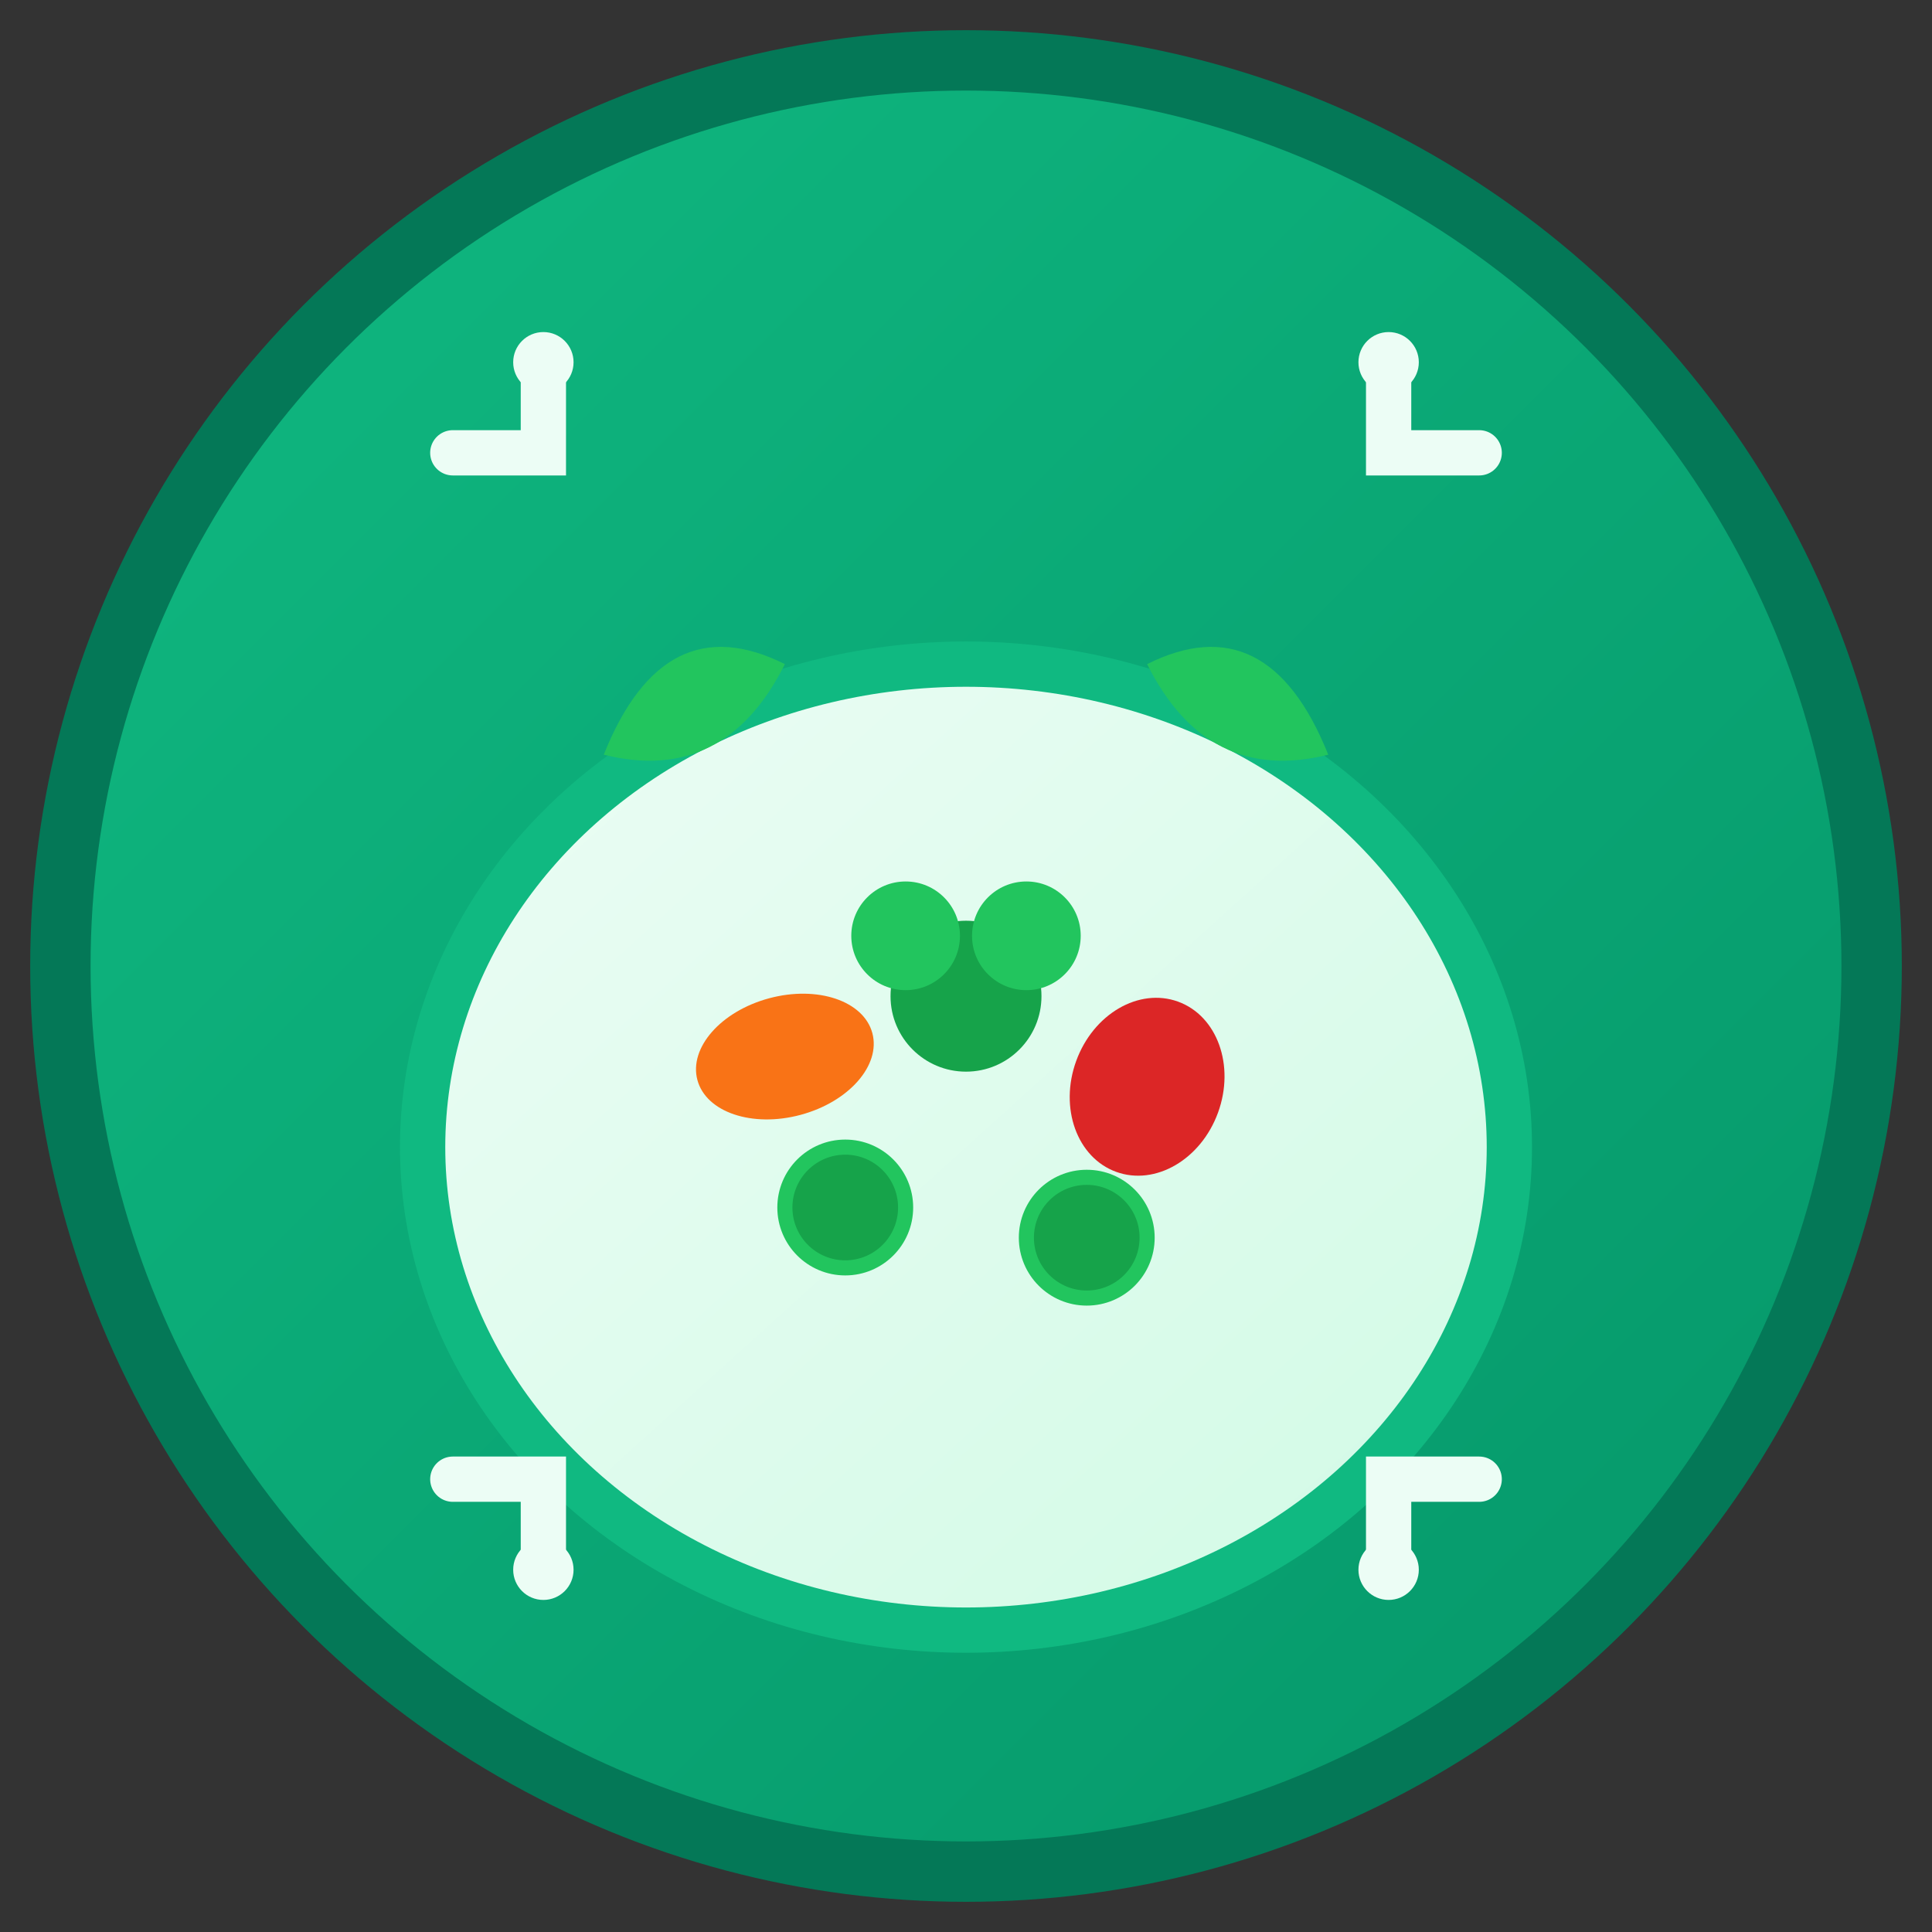
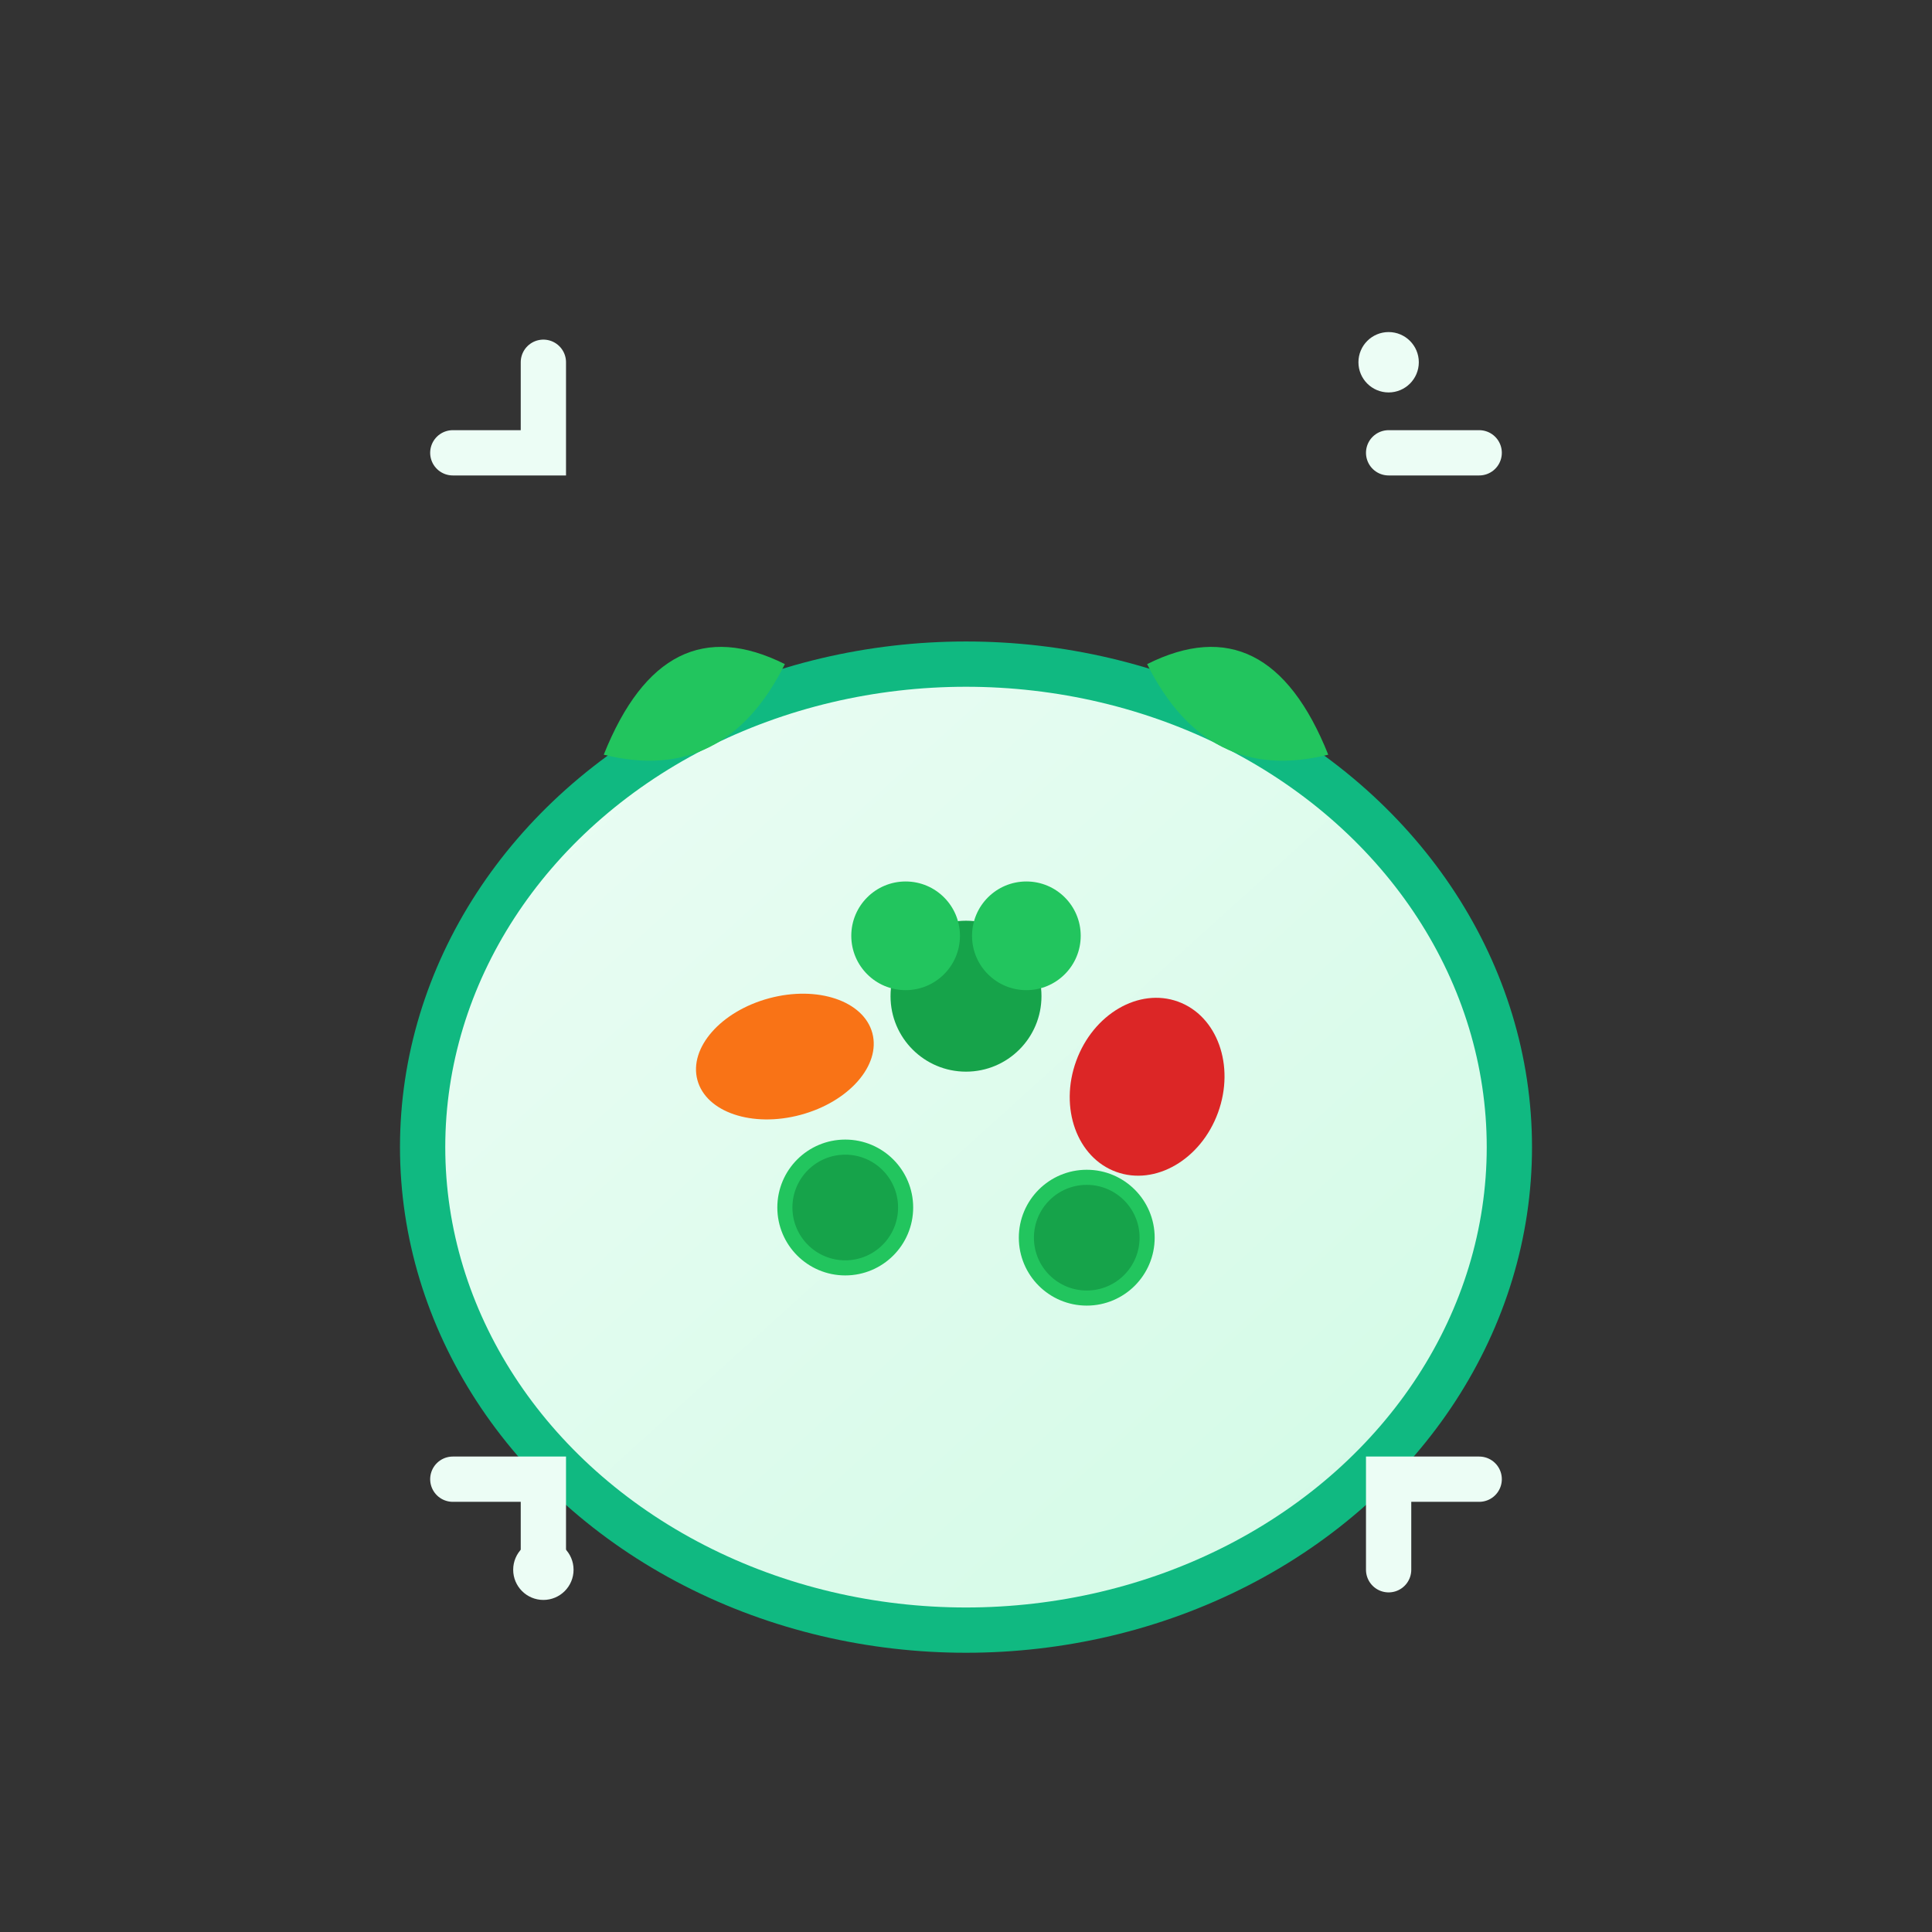
<svg xmlns="http://www.w3.org/2000/svg" viewBox="0 0 64 64" width="64" height="64">
  <rect x="0" y="0" width="64" height="64" fill="#333333" stroke="none" />
  <defs>
    <linearGradient id="leafGradient" x1="0%" y1="0%" x2="100%" y2="100%">
      <stop offset="0%" style="stop-color:#10b981;stop-opacity:1" />
      <stop offset="100%" style="stop-color:#059669;stop-opacity:1" />
    </linearGradient>
    <linearGradient id="plateGradient" x1="0%" y1="0%" x2="100%" y2="100%">
      <stop offset="0%" style="stop-color:#ecfdf5;stop-opacity:1" />
      <stop offset="100%" style="stop-color:#d1fae5;stop-opacity:1" />
    </linearGradient>
  </defs>
-   <circle cx="32" cy="32" r="30" fill="url(#leafGradient)" stroke="#047857" stroke-width="2" />
  <ellipse cx="32" cy="38" rx="18" ry="16" fill="url(#plateGradient)" stroke="#10b981" stroke-width="1.5" />
  <ellipse cx="26" cy="35" rx="3" ry="2" fill="#f97316" transform="rotate(-15 26 35)" />
  <circle cx="32" cy="33" r="2.5" fill="#16a34a" />
  <circle cx="30" cy="31" r="1.8" fill="#22c55e" />
  <circle cx="34" cy="31" r="1.8" fill="#22c55e" />
  <ellipse cx="38" cy="36" rx="2.5" ry="3" fill="#dc2626" transform="rotate(20 38 36)" />
  <circle cx="28" cy="40" r="2" fill="#16a34a" stroke="#22c55e" stroke-width="0.5" />
  <circle cx="36" cy="41" r="2" fill="#16a34a" stroke="#22c55e" stroke-width="0.5" />
  <path d="M20 25 Q22 20 26 22 Q24 26 20 25" fill="#22c55e" />
  <path d="M44 25 Q42 20 38 22 Q40 26 44 25" fill="#22c55e" />
  <path d="M15 15 L18 15 L18 12" stroke="#ecfdf5" stroke-width="1.5" fill="none" stroke-linecap="round" />
-   <circle cx="18" cy="12" r="1" fill="#ecfdf5" />
-   <path d="M49 15 L46 15 L46 12" stroke="#ecfdf5" stroke-width="1.5" fill="none" stroke-linecap="round" />
+   <path d="M49 15 L46 15 " stroke="#ecfdf5" stroke-width="1.5" fill="none" stroke-linecap="round" />
  <circle cx="46" cy="12" r="1" fill="#ecfdf5" />
  <path d="M15 49 L18 49 L18 52" stroke="#ecfdf5" stroke-width="1.5" fill="none" stroke-linecap="round" />
  <circle cx="18" cy="52" r="1" fill="#ecfdf5" />
  <path d="M49 49 L46 49 L46 52" stroke="#ecfdf5" stroke-width="1.5" fill="none" stroke-linecap="round" />
-   <circle cx="46" cy="52" r="1" fill="#ecfdf5" />
</svg>